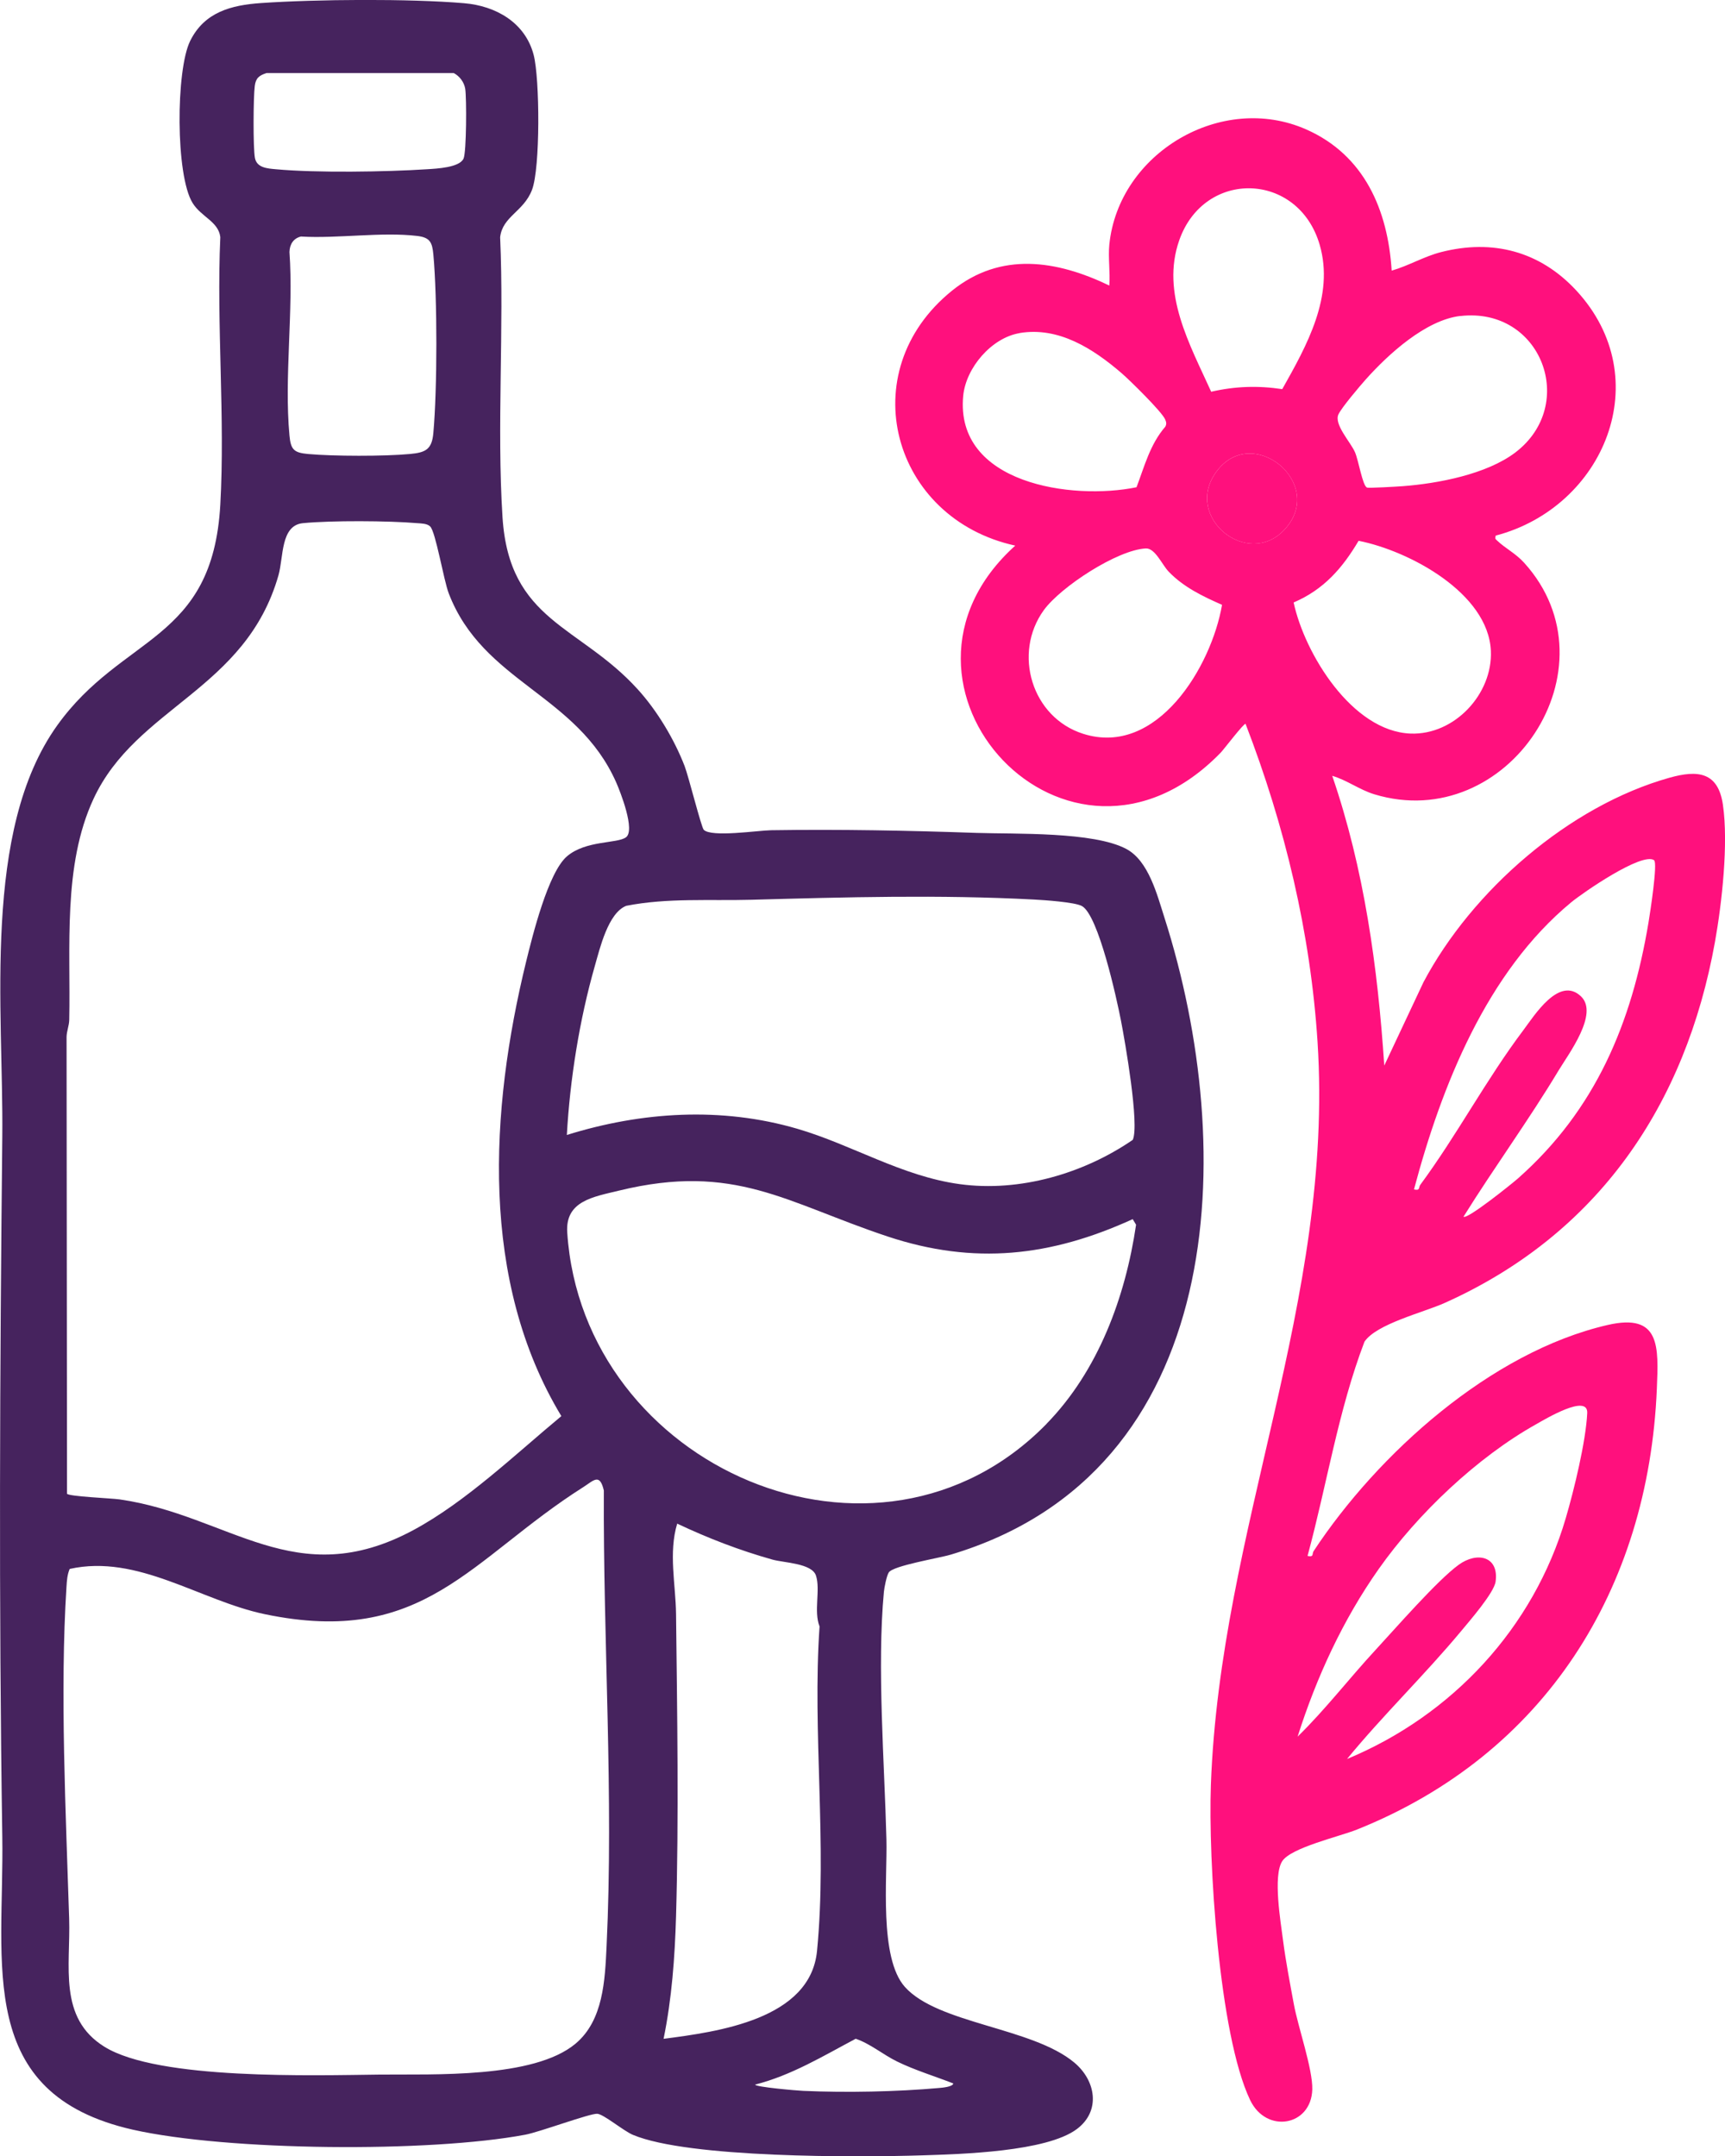
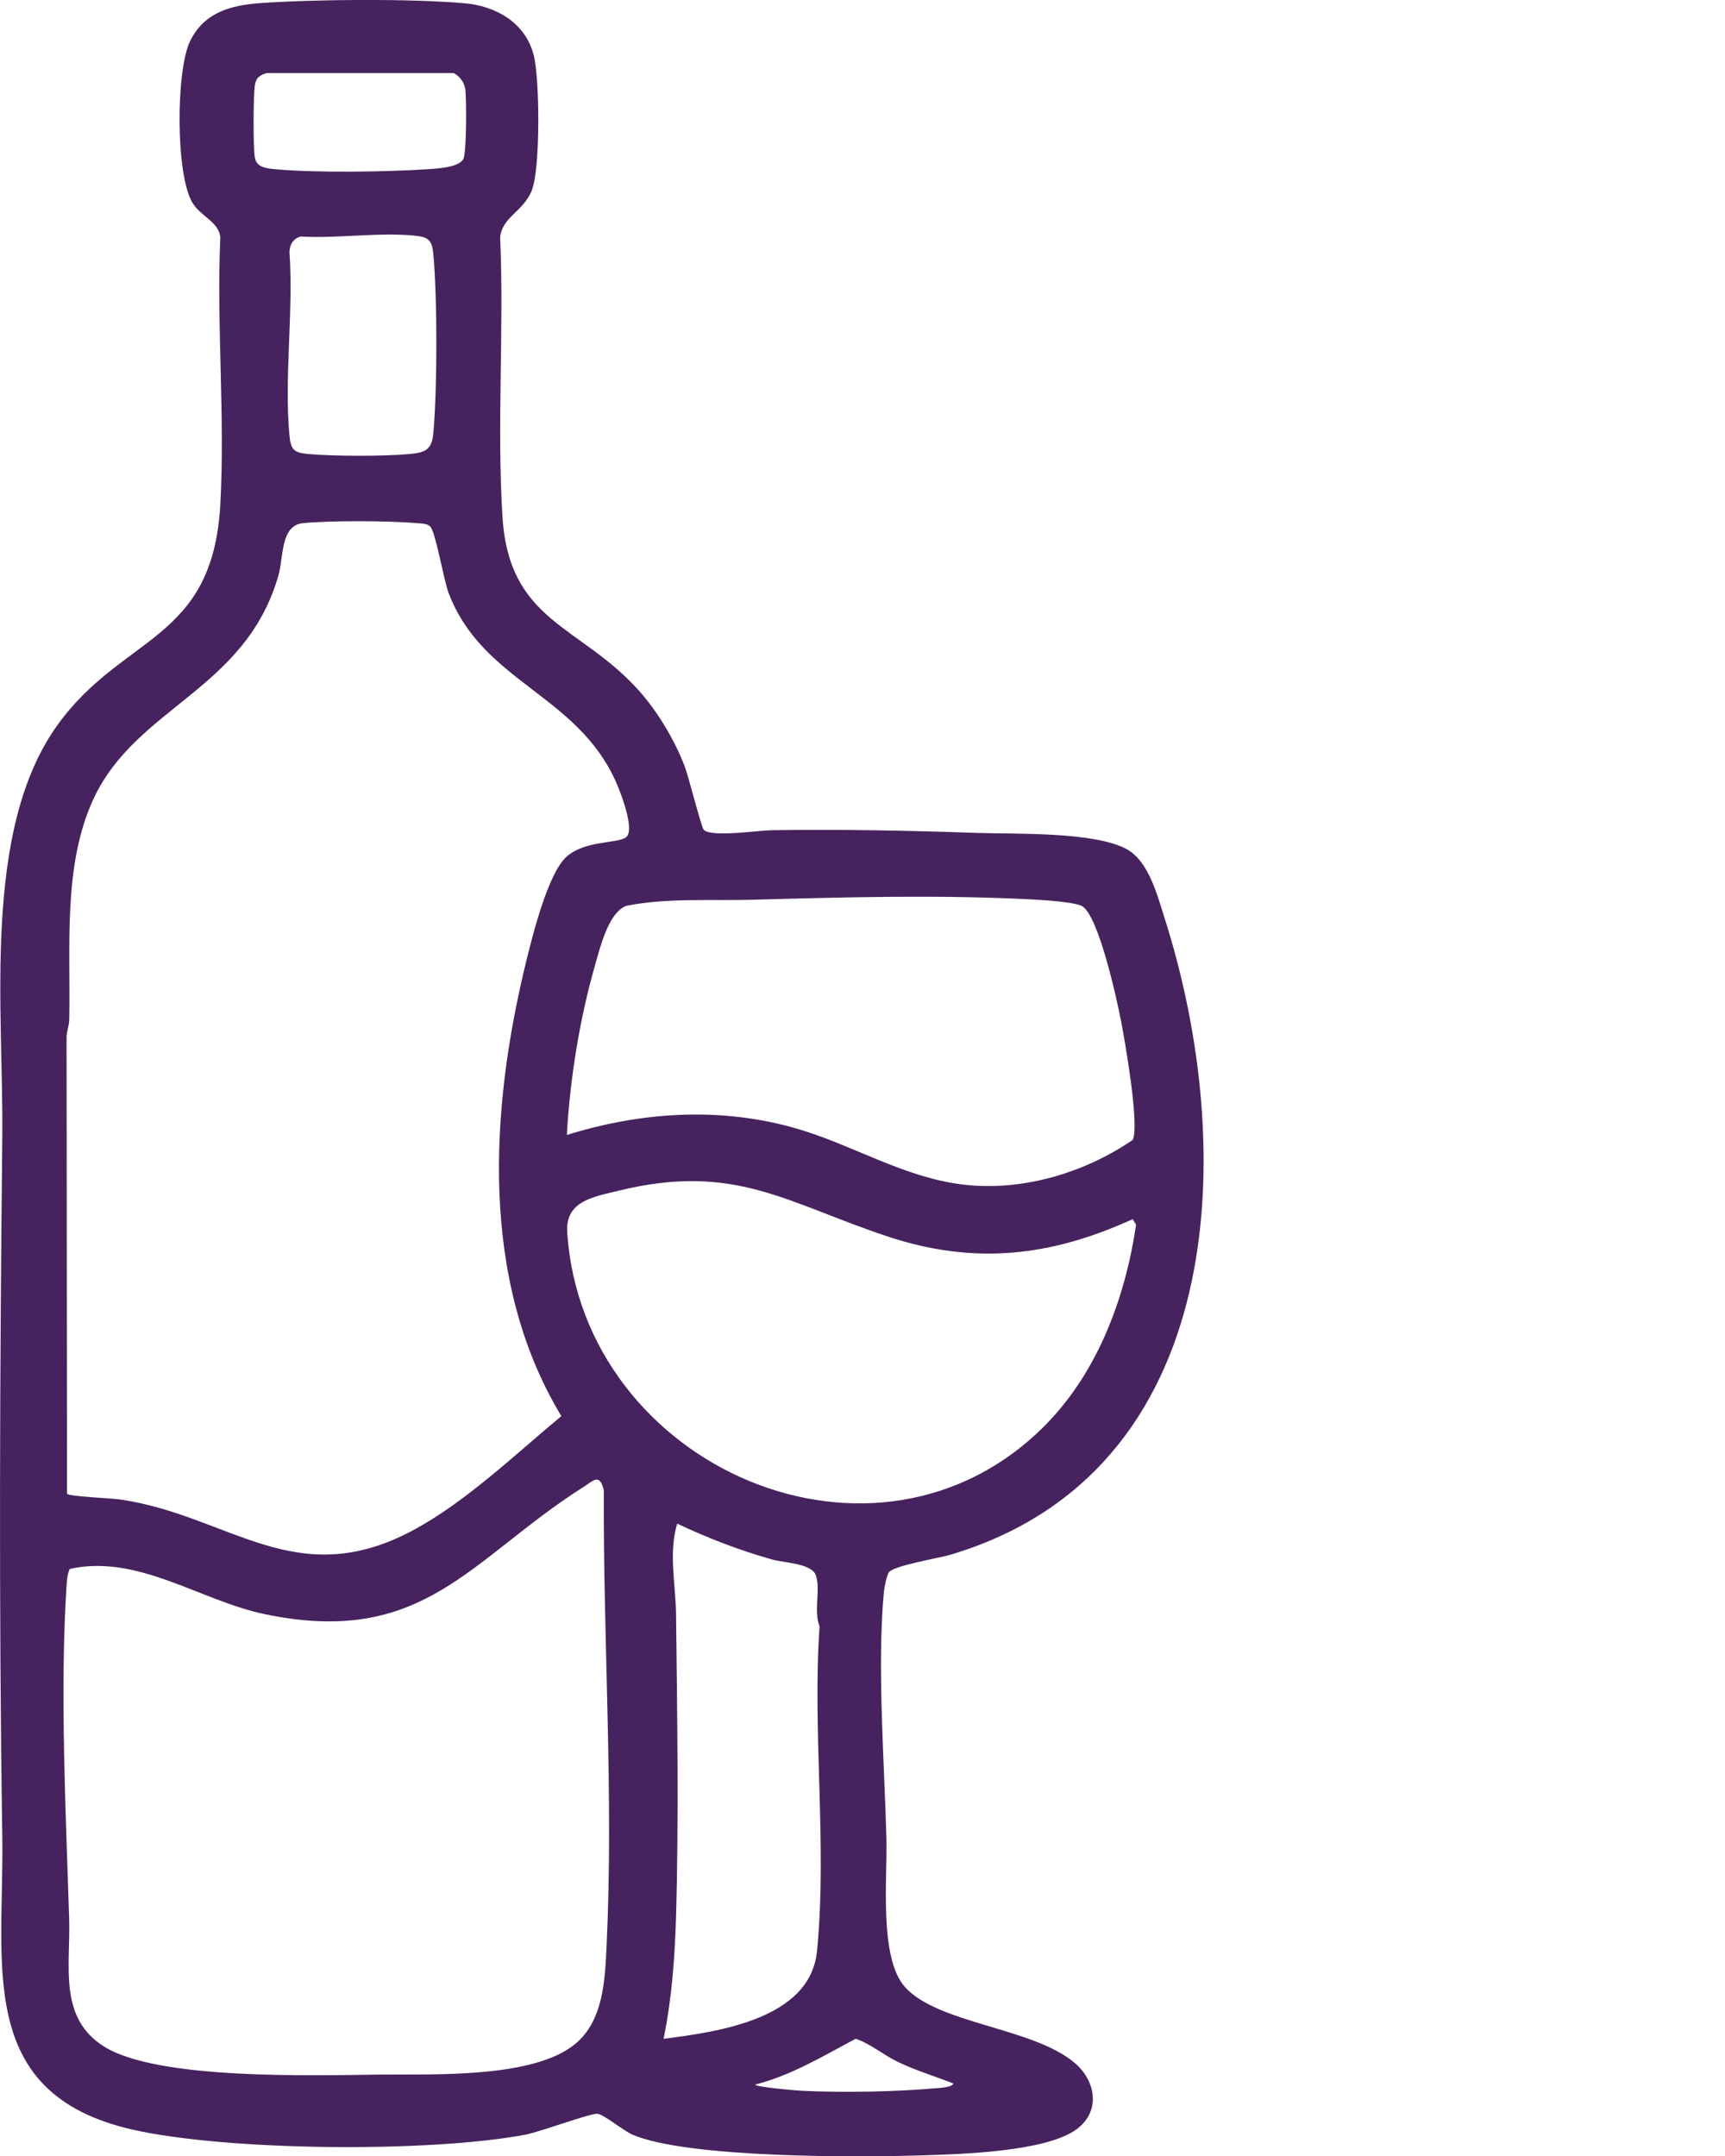
<svg xmlns="http://www.w3.org/2000/svg" id="Vrstva_1" version="1.1" viewBox="0 0 225.74 282.21">
  <defs>
    <style>
      .st0 {
        fill: #ff107d;
      }

      .st1 {
        fill: #46235e;
      }
    </style>
  </defs>
  <path class="st1" d="M92.09,108.6c1.02,1.02,7.06.09,8.82.06,8.97-.14,17.98.04,26.9.35,5.03.17,15.32-.19,19.6,2.11,2.9,1.56,4.01,5.97,4.97,8.97,9.72,30.43,8.28,72.54-27.96,83.38-1.53.46-7.57,1.44-8.12,2.34-.28.46-.57,1.93-.63,2.53-.92,9.76.08,22.45.33,32.4.13,5.06-.98,15.49,2.41,19.3,4.32,4.85,16.66,5.29,22.18,9.91,2.8,2.34,3.51,6.32.33,8.7-3.98,2.98-15.16,3.28-20.22,3.44-8.55.27-30.58.37-37.87-2.68-1.24-.52-3.81-2.69-4.66-2.76-.93-.08-7.55,2.39-9.44,2.74-12.53,2.36-38.94,2.14-51.35-.66C-3.34,274.04.56,257.12.3,240.41c-.47-30.54-.32-61.16,0-91.7.17-16.46-2.69-39.97,7.18-53.76,8.55-11.95,20.33-10.88,21.35-28.89.64-11.46-.51-23.51,0-35.03-.24-2.04-2.51-2.64-3.63-4.47-2.24-3.62-2.19-17.39-.32-21.19S30.27.67,34.15.4c7.27-.5,19.38-.59,26.59.02,4.15.35,8,2.53,9.1,6.78.8,3.09.88,14.78-.22,17.65s-3.86,3.46-4.17,6.2c.53,11.98-.45,24.75.31,36.64.87,13.67,10.07,14.12,17.68,22.51,2.54,2.79,4.79,6.54,6.15,10.06.52,1.35,2.18,8.01,2.51,8.35h-.01ZM34.88,9.56c-.98.32-1.41.66-1.54,1.7-.19,1.44-.23,8.1.02,9.41s1.66,1.38,2.73,1.48c5.25.49,14.45.35,19.8,0,1.28-.08,4.24-.22,4.77-1.39.39-.84.41-7.94.22-9.14-.14-.86-.73-1.66-1.51-2.06h-24.5,0ZM39.41,30.95c-1.01.23-1.5,1.02-1.53,2.03.55,7.73-.71,16.39,0,24.01.17,1.86.58,2.26,2.43,2.43,3.32.3,10,.31,13.32,0,2.07-.19,2.89-.59,3.08-2.75.52-5.78.53-17.59,0-23.37-.15-1.59-.44-2.22-2.12-2.42-4.64-.55-10.41.36-15.17.08h0ZM56.28,68.89c-.4-.38-1.15-.38-1.69-.42-3.75-.32-11.22-.36-14.94,0-2.95.28-2.53,4.43-3.21,6.83-4.3,15.04-18.61,17.18-24.21,29.27-4.05,8.73-2.97,19.5-3.17,28.92-.02.77-.34,1.48-.35,2.24l.06,59.77c.23.36,5.82.59,6.88.74,14.39,2.07,23.01,12.33,38.46,4.01,6.87-3.7,13.35-9.93,19.35-14.91-10.7-17.71-9.36-40.04-4.61-59.48.82-3.34,2.87-11.66,5.34-13.78s6.56-1.65,7.72-2.49c1.26-.9-.73-5.96-1.27-7.18-5.12-11.58-17.43-13.05-21.92-24.76-.67-1.76-1.71-8.07-2.43-8.75h-.01ZM74.19,148.54c9.79-3.05,20.22-3.71,30.14-.81,7.14,2.08,13.68,6.22,21.27,7.25,7.84,1.07,16.23-1.39,22.64-5.8.89-1.98-1.01-12.85-1.55-15.62s-2.93-13.78-5.11-14.98c-.93-.51-4.94-.78-6.28-.85-12.25-.65-24.71-.31-36.95.03-5.46.15-10.98-.27-16.39.79-2.38.92-3.46,5.58-4.12,7.88-2.01,7.04-3.25,14.82-3.66,22.11h.01ZM136.95,186.35c6.77-6.93,10.33-16.6,11.72-26.06l-.44-.73c-10.73,4.9-20.75,6.03-32.07,2.27-13.27-4.41-20-9.7-35.17-6-3.36.82-7.03,1.35-6.76,5.47,2.02,30.75,40.62,47.67,62.73,25.05h0ZM9.12,205.34c-.32.75-.37,1.53-.42,2.34-.87,13.59-.08,29.73.35,43.43.2,6.18-1.48,12.99,4.62,16.77,7.05,4.37,27.34,3.74,36.04,3.64,7-.07,20.13.53,25.6-4.04,3.65-3.05,3.86-8.33,4.07-12.78.94-19.76-.46-39.87-.36-59.63-.54-2.31-1.32-1.31-2.67-.45-14.84,9.41-20.83,21-41.71,16.64-8.46-1.77-16.6-7.9-25.52-5.92h0ZM86.83,266.84c7.1-.92,19.22-2.54,20.09-11.51,1.35-13.91-.63-28.58.33-42.46-.79-2,.14-4.8-.47-6.66-.53-1.62-4.2-1.67-5.69-2.09-4.31-1.21-8.43-2.8-12.47-4.71-1.15,3.82-.2,7.94-.15,11.82.15,13,.37,26.61,0,39.58-.16,5.37-.55,10.75-1.63,16.02h0ZM124.75,272.68c-2.37-.93-5.07-1.75-7.35-2.87-1.88-.92-3.48-2.32-5.42-2.98-4.28,2.27-8.41,4.79-13.16,6,0,.32,5.54.79,6.31.82,5.62.25,12.2.12,17.8-.38.35-.03,1.79-.15,1.82-.6h0Z" />
-   <path class="st0" d="M145.17,32.02c1.21-11.99,14.68-19.98,25.77-15.08,7.6,3.36,10.68,10.53,11.18,18.48,2.23-.64,4.21-1.85,6.48-2.43,6.74-1.72,12.91-.11,17.67,5.02,10.68,11.53,3.66,28.37-10.54,32.09-.09.45-.06.41.21.67,1.05,1,2.4,1.65,3.52,2.89,12.41,13.71-2.14,35.6-19.6,30.3-1.93-.58-3.59-1.86-5.52-2.42,4.18,12.18,5.96,25.09,6.81,37.92l5.13-10.91c6.34-11.97,19.04-23.08,32.22-26.77,3.66-1.02,6.35-.77,6.97,3.57.73,5.06-.13,12.82-1.04,17.91-3.84,21.4-15.34,38.29-35.38,47.27-2.82,1.26-8.92,2.74-10.49,5.07-3.44,9.02-4.92,18.72-7.45,28.04.88.19.55-.27.8-.64,8.4-12.74,23.19-26.07,38.48-29.59,6.91-1.59,6.66,2.82,6.43,8.37-1.1,26.24-14.7,47.84-39.24,57.67-2.33.93-8.66,2.37-9.79,4.15-1.22,1.93-.2,7.91.12,10.4.35,2.7.91,5.62,1.41,8.32.55,2.99,2.48,8.48,2.41,11.15-.14,4.8-6.01,5.82-8.13,1.39-4.11-8.6-5.49-31.49-5.14-41.24,1.22-33.66,16.14-63.21,13.96-97.24-.92-14.3-4.28-28.32-9.42-41.64-.19-.15-2.88,3.38-3.23,3.74-19.97,20.62-47.12-8.87-26.91-27.07-16.11-3.52-21.46-22.74-8.26-33.38,6.37-5.13,13.69-3.97,20.57-.66.13-1.73-.17-3.65,0-5.35h0ZM167.8,50.93c3.2-5.68,6.85-12.17,4.9-18.89-2.79-9.59-15.11-9.93-18.38-.59-2.43,6.93,1.4,13.67,4.18,19.82,3.13-.72,6.1-.82,9.3-.34h0ZM191.12,41.35c-4.54.52-9.46,5.02-12.41,8.33-.78.88-3.16,3.68-3.56,4.56-.6,1.32,1.59,3.61,2.17,4.95.47,1.08.98,4.34,1.56,4.62.21.1,4.04-.13,4.69-.18,4.63-.35,10.97-1.56,14.72-4.4,8.24-6.25,3.42-19.08-7.17-17.87h0ZM133.42,43.6c-3.68.62-7.01,4.54-7.37,8.19-1.11,11.55,14.27,13.71,22.68,11.98,1.03-2.71,1.77-5.63,3.77-7.93.19-.36.12-.61-.03-.96-.45-1.02-4.61-5.1-5.67-6.02-3.73-3.21-8.24-6.13-13.38-5.27h0ZM168.07,69.34c5.63-6.01-4.27-14.13-8.96-7.51-4.2,5.92,4.17,12.62,8.96,7.51ZM177.79,70.78c-2.12,3.59-4.58,6.4-8.5,8.07,1.43,6.68,7.64,16.87,15.31,17.16,5.74.21,10.76-5.19,10.5-10.84-.35-7.57-10.71-13.09-17.31-14.39ZM149.96,71.78c-3.73.17-11.15,5.03-13.36,8.07-4.1,5.66-1.58,14.06,5.15,16.19,9.66,3.07,16.78-8.79,18.17-16.88-2.51-1.1-5.06-2.33-6.99-4.35-.87-.91-1.76-3.08-2.98-3.03h.01ZM216.46,112.58c-1.61-1.08-9.32,4.26-10.83,5.5-11.07,9.14-16.99,24.05-20.59,37.59.84.2.57-.25.83-.61,4.8-6.51,8.61-13.76,13.48-20.23,1.41-1.87,4.68-7.17,7.55-4.42,2.35,2.26-1.62,7.51-2.93,9.68-3.91,6.51-8.43,12.7-12.45,19.15.48.4,6.37-4.34,7.14-5.02,10.14-8.98,14.87-20.29,17.07-33.49.19-1.14,1.23-7.81.73-8.14h0ZM176.29,230.21c13.75-5.71,24.4-17.15,28.61-31.51,1.08-3.67,2.63-10.03,2.81-13.75.13-2.61-5.54.81-6.68,1.45-7.73,4.33-15.52,11.73-20.6,18.94-4.7,6.67-8.16,14.2-10.62,21.95,3.64-3.56,6.75-7.62,10.2-11.35,2.6-2.81,8.1-9.13,10.89-11.15,2.4-1.74,5.28-1.12,4.82,2.21-.2,1.47-3.43,5.17-4.53,6.5-4.75,5.71-10.18,10.95-14.9,16.7h0Z" />
-   <path class="st0" d="M168.07,69.34c-4.79,5.12-13.16-1.59-8.96-7.51,4.7-6.62,14.59,1.5,8.96,7.51Z" />
</svg>